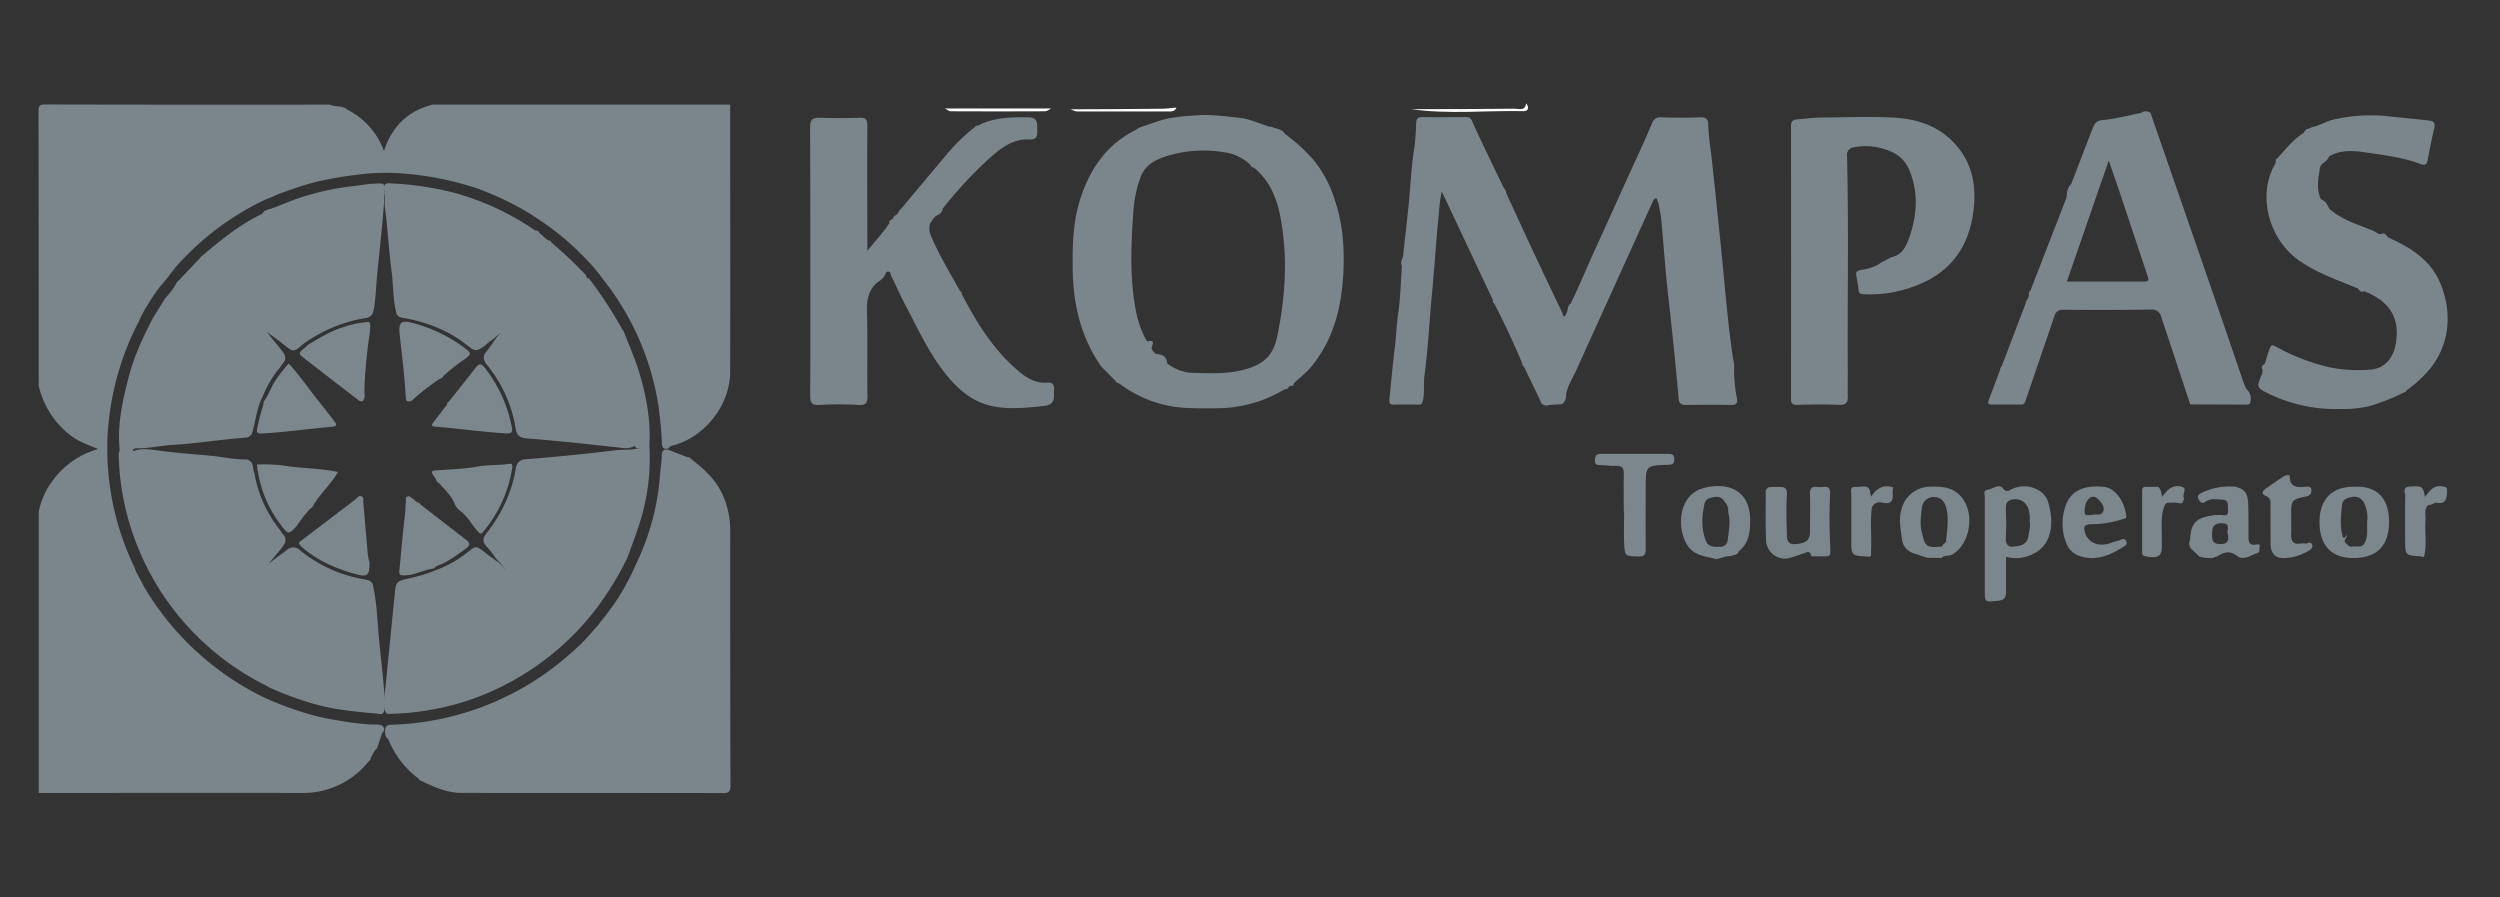
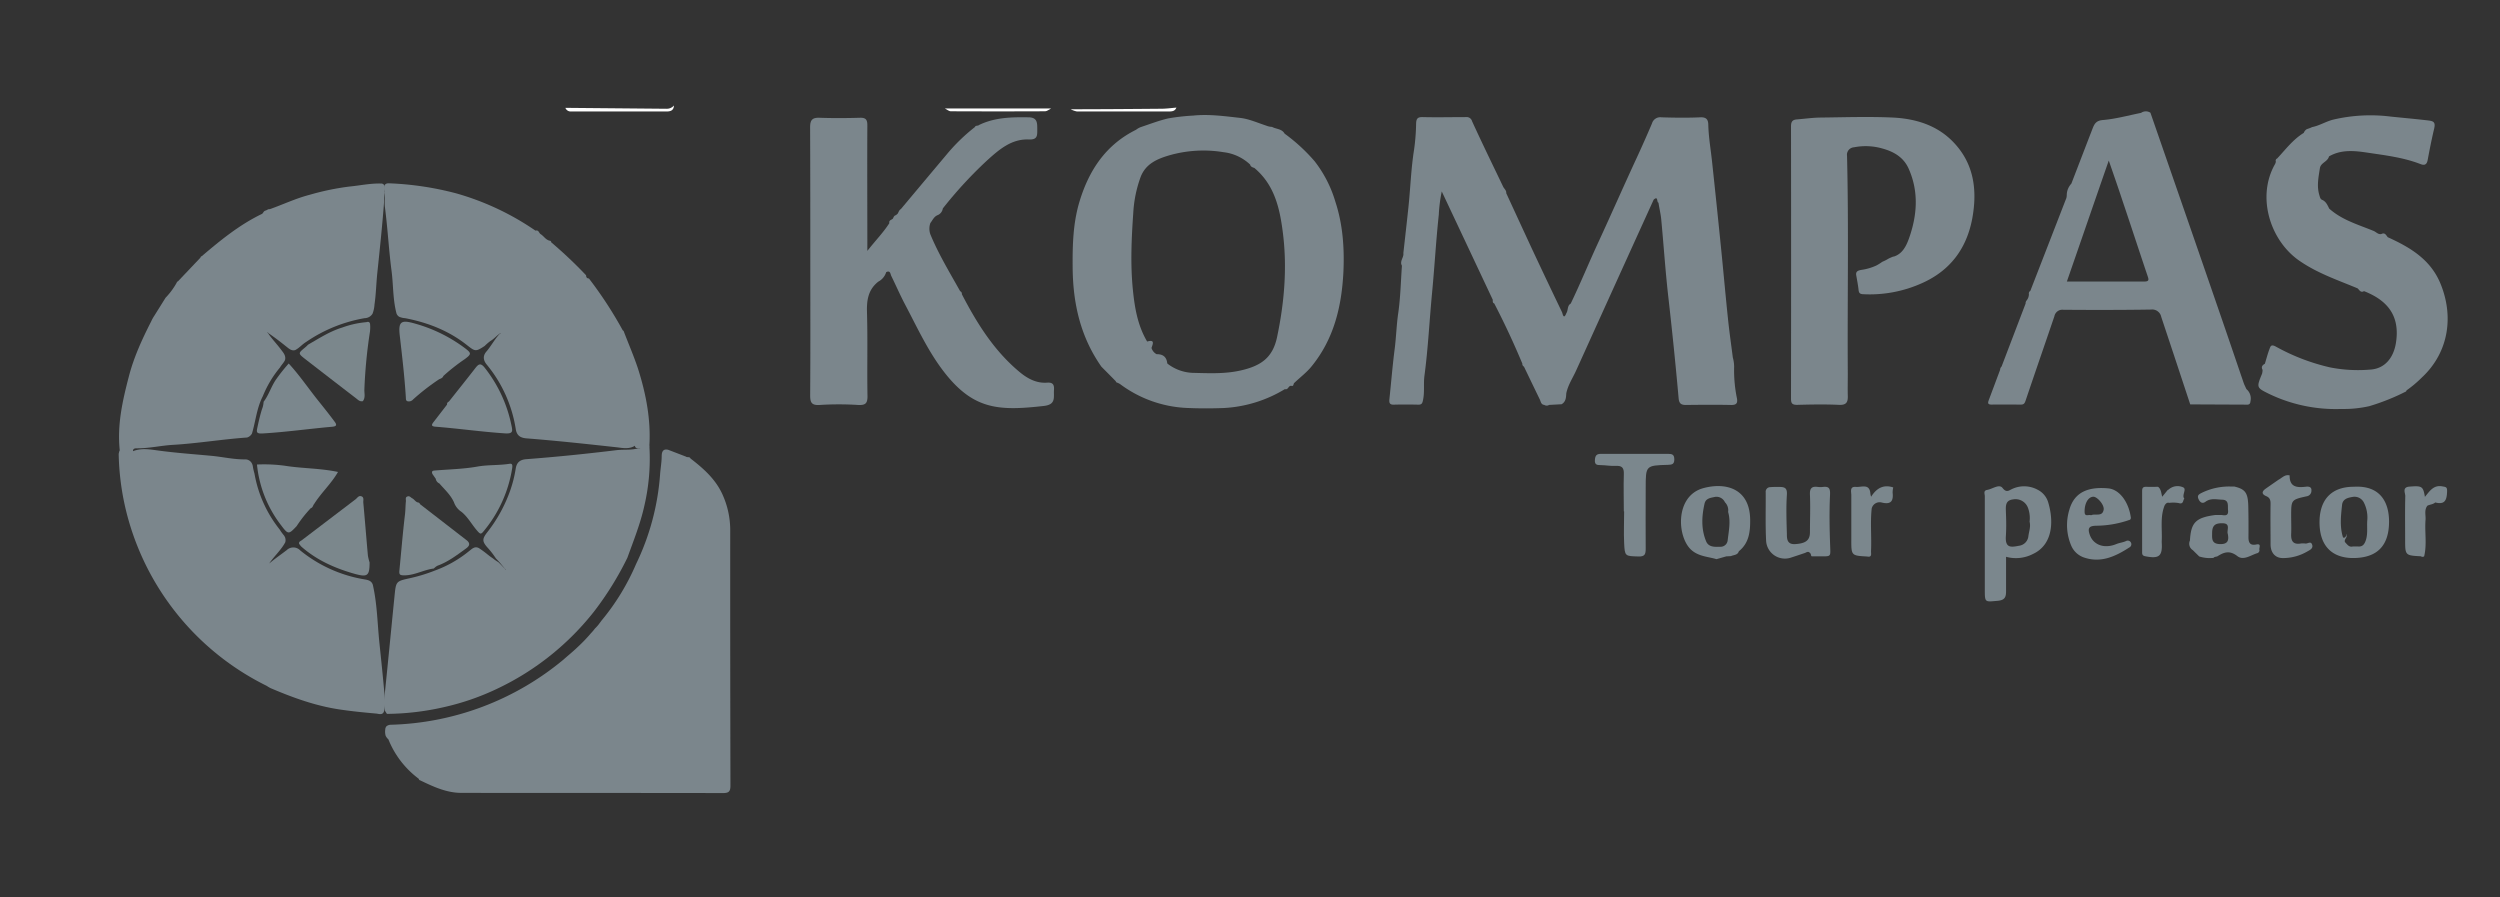
<svg xmlns="http://www.w3.org/2000/svg" id="svg3333" viewBox="0 0 895 321.3">
  <rect x="0" y="0" width="895" height="321.3" fill="#333333" stroke="none" />
  <defs>
    <style>.cls-1{fill:#fefefe;}.cls-2{fill:#7b868c;}.cls-3{fill:#7b878d;}.cls-4{fill:#7b878c;}</style>
  </defs>
-   <path class="cls-1" d="M505.23,39.07c12.29,0,24.58,0,36.86-.16,1.59,0,3.9,1,4.26-1.93,1.11,1.41.92,2.85-.92,2.81C532,39.5,518.6,41,505.23,39.07Z" />
  <path class="cls-1" d="M202.41,38.61l36.25.33a3.33,3.33,0,0,0,2.61-1.18c-.06,1.73-1.14,2.16-2.66,2.15l-34.26,0A2,2,0,0,1,202.41,38.61Z" />
  <path class="cls-1" d="M338.28,38.84l38,0c-.71.34-1.42,1-2.13,1q-16.86.09-33.71,0C339.69,39.85,339,39.19,338.28,38.84Z" />
  <path class="cls-1" d="M383.3,39.11c10.81,0,21.61-.09,32.41-.18,1.82,0,3.63-.26,5.44-.41-.51,1.36-1.68,1.39-2.86,1.39-10.91,0-21.82,0-32.73,0A7.86,7.86,0,0,1,383.3,39.11Z" />
-   <path class="cls-2" d="M132.06,272.45a29.86,29.86,0,0,1-24.31,11.42c-31.3-.06-62.6,0-93.89,0V183.26a27.15,27.15,0,0,1,4.62-10.69,30.2,30.2,0,0,1,16.68-11.81c-3.38-1.4-6.29-2.42-8.86-4.14a11.83,11.83,0,0,1-1-.71,31.21,31.21,0,0,1-11.45-17.86q0-49.1-.06-98.2c0-2,.43-2.46,2.46-2.45q50.91.12,101.83.05c2,1,4.45.15,6.24,1.78a26.94,26.94,0,0,1,13.14,14.83c2.93-9,8.71-14.38,17.44-16.61H261.4c0,31.83.08,63.66,0,95.49,0,12.52-9.56,23.85-20.82,26.62a2,2,0,0,0-1.28,1c-2.66.59-2.28-1.5-2.37-2.88a135,135,0,0,0-1.37-13.45,96.71,96.71,0,0,0-19.79-44.4,55.64,55.64,0,0,0-5.68-6.77,97.07,97.07,0,0,0-18.6-15.4l-1.33-.88a99.23,99.23,0,0,0-16.3-8.15,40.67,40.67,0,0,0-6.06-2.12,109.61,109.61,0,0,0-21-4.18,80,80,0,0,0-19.67.32A135.22,135.22,0,0,0,113,65.14,137.83,137.83,0,0,0,98.6,69.91c-.37.2-.75.42-1.15.59-.74.32-1.53.52-2.26.86-.35.18-.71.34-1.07.5A99.74,99.74,0,0,0,64.19,94.19c-2.45,2.62-4.34,5.67-6.79,8.27-.4.51-.79,1-1.15,1.56a53.84,53.84,0,0,0-3.58,5.49,32.64,32.64,0,0,0-2.87,5.38,99.86,99.86,0,0,0-11.38,43.48c0,.77,0,1.54,0,2.31A97.27,97.27,0,0,0,48.09,203c.29.63.44,1.32.78,1.93.76,1.36,1.45,2.75,2.17,4.13.24.46.48.92.75,1.37A101.39,101.39,0,0,0,95.5,250.16c8.08,3.47,16.37,6.37,25.08,7.68a97.08,97.08,0,0,0,12,1.51c.74,0,1.48,0,2.22,0a5,5,0,0,1,1.71.31,1.75,1.75,0,0,1,1,1.28,1.8,1.8,0,0,1-.68,1.44c-.63,1.85-1.25,3.7-1.88,5.56h0c-1.13.9-1.55,2.28-2.29,3.44A.86.86,0,0,1,132.06,272.45Z" />
  <path class="cls-2" d="M224.61,199.66a112.67,112.67,0,0,1-11.93,19.25,96.8,96.8,0,0,1-34.55,27.59,89.46,89.46,0,0,1-19,6.61,95,95,0,0,1-20.61,2.46l-.71-1.1a26.29,26.29,0,0,1,0-6.69c1.2-11.67,2.32-23.34,3.49-35,.47-4.67.66-4.72,5.32-5.76a58.47,58.47,0,0,0,9.17-2.8,42,42,0,0,0,12.16-6.94c1.05-.8,2-1.84,3.48-1.07a36.12,36.12,0,0,1,3,2.19c.37.29.74.59,1.12.87s.77.51,1.13.8a13.54,13.54,0,0,0,1.73,1.18c.87.83,1.69,1.7,2.47,2.56.3.18-.1.45.12.15s-.32-.21-.33-.45c-1-1.22-2-2.46-3.15-3.61a29.81,29.81,0,0,0-2.93-3.8c-2-2.23-2-3.13-.25-5.42a52.42,52.42,0,0,0,8.29-15,45.27,45.27,0,0,0,2-7.93c.35-2.2,1.51-3.19,3.78-3.36,10.79-.82,21.56-1.92,32.3-3.23,2.25-.27,4.53,0,6.76-.44.64-.05,1.28,0,1.81-.05-.21-.09-.56,0-.89-.06-.63-.14-1.09-.44-1.11-1.16a2.66,2.66,0,0,1,3.1-2.18c1.77.12,1.82,1.57,2.12,2.81a74.16,74.16,0,0,1-1.79,20.84C229.3,187.39,226.84,193.48,224.61,199.66Z" />
  <path class="cls-2" d="M232.44,160.07c-1.58-3-2.72-3.09-5.07-.53-2.19,1.4-4.58.81-6.86.56-10.67-1.17-21.34-2.33-32-3.16-2.22-.18-3.49-1-3.86-3.26a47.78,47.78,0,0,0-10.4-23.16c-1.26-1.52-1.44-3.11-.16-4.61,1.72-2,2.93-4.37,4.72-6.3.14-.09.4-.16.44-.29s-.09.05-.17,0c-1.27.8-2.18,2-3.5,2.75a18.54,18.54,0,0,0-2.08,1.79c-3.15,2.07-3.37,2-6.16-.18-6.55-5.24-14.12-8.2-22.29-9.77a6.39,6.39,0,0,1-2.19-.53,2.49,2.49,0,0,1-.89-1.09c-1.35-5-1.13-10.25-1.8-15.37-1-7.63-1.38-15.34-2.4-23a11.27,11.27,0,0,1,0-2.25,14.19,14.19,0,0,0-.26-3.73c-.05-1.18,0-2.3,1.61-2.32a110,110,0,0,1,24.31,3.63A96.43,96.43,0,0,1,191.7,82.57c1.08-.33,1.22.71,1.75,1.19,1.2.69,1.88,2.1,3.35,2.42a.51.51,0,0,1,.52.55,160.65,160.65,0,0,1,12.51,11.83c0,.65.24,1.11,1,1.13a143.47,143.47,0,0,1,12.11,18.56.86.86,0,0,1,.45.6c1.67,4.36,3.53,8.65,5,13.08C231.29,141.06,233.11,150.4,232.44,160.07Z" />
  <path class="cls-2" d="M261.42,189.64a30.85,30.85,0,0,0-2.61-12.26c-2.46-5.69-6.87-9.59-11.61-13.24-.32-.77-1.17-.26-1.63-.67l-6.26-2.41c-1.86-.53-2.39.6-2.42,2.09,0,2.25-.42,4.47-.58,6.7a88.14,88.14,0,0,1-8.59,32.06,82.35,82.35,0,0,1-12.39,20.28l-.68.91A12.21,12.21,0,0,1,213,225a17.17,17.17,0,0,1-1.41,1.66,56.8,56.8,0,0,1-4.8,5c-1.62,1.57-3.41,3-5.07,4.48a100.85,100.85,0,0,1-62.06,23.33,2.82,2.82,0,0,0-1.25.48,1.87,1.87,0,0,0-.49,1.23,5.57,5.57,0,0,0,.12,2.15,3.64,3.64,0,0,0,1,1.35,32.77,32.77,0,0,0,10.82,14.08c.14.23.18.55.54.59,4.68,2.26,9.42,4.49,14.74,4.5,31.24.05,62.48,0,93.71.07,2.18,0,2.66-.69,2.65-2.75Q261.39,235.4,261.42,189.64Z" />
  <path class="cls-2" d="M55.17,113.16c1.37-2.18,2.73-4.37,4.1-6.56a25.69,25.69,0,0,0,3.9-5.24c.14-.24.18-.56.53-.63l8-8.43c.14-.23.19-.55.54-.59C78.94,86,85.76,80.44,93.78,76.58c.23-.11.37-.42.55-.63.28-.54.88-.56,1.33-.82a1.2,1.2,0,0,1,.91-.24c4.78-1.69,9.37-3.89,14.31-5.16a92.11,92.11,0,0,1,14.17-2.94c3.91-.37,7.77-1.25,11.73-1.07,1.68.62.44,2.19,1,3.17a15.83,15.83,0,0,0-.24,2.83c-.64,8.71-1.56,17.39-2.47,26.07-.39,3.73-.45,7.5-1,11.22a10.93,10.93,0,0,1-.7,3.29,3.35,3.35,0,0,1-2.81,1.6,52.88,52.88,0,0,0-21,8.54c-1.4.85-2.44,2.18-3.93,2.91-1.27.31-2.11-.47-3-1.17-2.11-1.69-4.24-3.35-6.46-4.85a.7.7,0,0,1-.27-.44c-.15.13-.12.27.08.43,1.38,2.05,3.11,3.8,4.57,5.77.82,1.11,1.89,2.17,1.49,3.79-.44,1-1.26,1.72-1.78,2.65a38.71,38.71,0,0,0-6.18,10.33c-2.16,4.19-2.55,8.89-3.87,13.32a2.92,2.92,0,0,1-1.76,1.45c-8.88.62-17.68,2.11-26.58,2.63-4.3.25-8.53,1.28-12.88,1.23-.74,0-1.59.12-1.31,1.28A1.94,1.94,0,0,1,45.43,164a2.53,2.53,0,0,1-2.55-2.7c-1-9.14,1-17.93,3.29-26.67,1.79-6.89,4.77-13.32,8-19.66A12.55,12.55,0,0,1,55.17,113.16Z" />
  <path class="cls-2" d="M42.88,161.26c2.2,3,3.16,3,4.43.4,3-1.34,6.09-.82,9.13-.4,6.41.88,12.86,1.33,19.29,1.93,4,.37,8,1.33,12,1.27A2.66,2.66,0,0,1,90,165.6a3.27,3.27,0,0,1,.51,1.34,20.67,20.67,0,0,0,.59,2.59,44.3,44.3,0,0,0,9,20,17.7,17.7,0,0,0,1.39,1.95,3.32,3.32,0,0,1,.62,1.06,2.83,2.83,0,0,1,0,1.63c-1.51,2.8-3.94,4.92-5.75,7.58,2.05-1.74,4.22-3.22,6.3-4.82a3.4,3.4,0,0,1,4.81.11,49.05,49.05,0,0,0,23.15,10.4c1.27.22,2.4.52,2.85,1.92,1.58,6.91,1.64,14,2.38,21,.68,6.54,1.37,13.08,1.92,19.64a13.59,13.59,0,0,1-.24,4.46c-.41,1.7-1.86,1.11-2.79,1-4.39-.38-8.78-.82-13.14-1.47-8.61-1.28-16.73-4.22-24.7-7.62a11.39,11.39,0,0,1-1.43-.84,95.13,95.13,0,0,1-50.68-64.12,93.73,93.73,0,0,1-2.3-18.89A4.14,4.14,0,0,1,42.88,161.26Z" />
  <path class="cls-3" d="M157.18,135.79a81.71,81.71,0,0,0-9.27,7.19,2,2,0,0,1-2,.67c-.68-.19-.58-.88-.62-1.43-.46-7.38-1.33-14.72-2.17-22.06-.6-5.19.54-5.75,5.6-4.27a53.81,53.81,0,0,1,17.55,8.62c2.58,1.93,2.6,2.22.09,4.08a69.12,69.12,0,0,0-7.63,6C158.47,135.34,157.79,135.52,157.18,135.79Z" />
  <path class="cls-4" d="M132.31,201.35c0,5-.79,5.39-5.88,3.93-6.87-2-13.17-4.86-18.55-9.59a6.73,6.73,0,0,1-.82-1.07c-.08-.67.45-.87.88-1.15q9.68-7.36,19.35-14.72c.63-.48,1.11-1.46,2.12-1.07s.58,1.47.65,2.22c.58,6.33,1.08,12.67,1.65,19A18.08,18.08,0,0,0,132.31,201.35Z" />
  <path class="cls-3" d="M106.19,188.36c-2.84,3-3,3.11-5.59-.36A42.33,42.33,0,0,1,92,166.3a55.19,55.19,0,0,1,10,.44c6.21,1,12.54.85,19,2.22-2.37,4.17-6,7.43-8.53,11.45-.44.48-.44,1.31-1.22,1.52A46.36,46.36,0,0,0,106.19,188.36Z" />
  <path class="cls-4" d="M167.2,193.52c1.64,1.43.27,2.39-.69,3.08-3.12,2.26-6.21,4.6-9.9,5.93a5.47,5.47,0,0,0-1.3,1c-3.59.44-6.81,2.42-10.55,2.45-1.58,0-1.92-.27-1.78-1.7.66-6.69,1.2-13.39,2-20.07.19-1.59.17-3.17.33-4.74.07-.6-.33-1.39.51-1.72s1.17.34,1.74.63c.84.42,1.24,1.45,2.27,1.53a.89.89,0,0,1,.54.58Z" />
  <path class="cls-4" d="M110.28,123.4c4-2.29,7.79-4.78,12.24-6.14a33,33,0,0,1,8.61-1.92c1-.33,1.36.11,1.38,1a12.35,12.35,0,0,1-.07,2.43,180,180,0,0,0-2,20.85c0,1.37.41,2.8-.55,4-1.09.25-1.75-.51-2.48-1.07q-9.12-7-18.22-14.06c-2.53-2-2.49-2,.1-4.15A10.2,10.2,0,0,0,110.28,123.4Z" />
  <path class="cls-3" d="M160.71,143.76c3.17-4,6.38-8,9.48-12,1.16-1.5,1.91-1.88,3.32-.13a49,49,0,0,1,9.63,20.86c.4,1.88.5,2.85-2.34,2.66-8.33-.55-16.59-1.74-24.9-2.39-1.69-.13-1.38-.78-.64-1.72,1.6-2.06,3.18-4.13,4.78-6.19A1,1,0,0,1,160.71,143.76Z" />
  <path class="cls-4" d="M155.48,168.46c5.14-.44,10.34-.52,15.39-1.42,3.84-.69,7.7-.39,11.51-1,1.14-.19,1.09.62,1,1.45a46.5,46.5,0,0,1-10.41,22.89c-.78.92-1.09.77-1.87-.08-2.08-2.26-3.46-5.08-5.87-7.05a6.67,6.67,0,0,1-2.71-3.43c-1.19-2.67-3.37-4.59-5.23-6.75A2.16,2.16,0,0,1,156,171.4l-1.18-1.69C154.52,169,154.59,168.54,155.48,168.46Z" />
  <path class="cls-3" d="M94.37,143.85c1.93-2.53,2.75-5.66,4.64-8.26a61.83,61.83,0,0,1,4.35-5.45c3.84,4.15,7,8.85,10.53,13.25,2,2.49,4,5,5.89,7.55.86,1.12.79,1.7-.89,1.84-8.32.73-16.59,1.92-24.94,2.4-2,.11-2.17-.4-1.87-1.83.47-2.28,1-4.56,1.68-6.79A8,8,0,0,0,94.37,143.85Z" />
  <path class="cls-2" d="M545,130.18q-4.59-11-10.07-21.56c-.87-.28-.28-1.17-.68-1.65l-18.1-38.44a53.68,53.68,0,0,0-1.06,8.31c-1,9.32-1.52,18.69-2.41,28-.95,9.88-1.41,19.81-2.73,29.67-.38,2.87.11,5.81-.51,8.71-.22,1.06-.41,1.69-1.69,1.65-2.92-.07-5.84-.08-8.76,0-1.51.05-1.71-.69-1.59-1.9.64-6.06,1.13-12.15,1.91-18.19.53-4.18.63-8.38,1.24-12.57.82-5.64.93-11.39,1.34-17.09-.93-1.62.78-3,.51-4.51.6-5.39,1.22-10.78,1.79-16.18.75-7,.94-14,2.07-21a75,75,0,0,0,.71-9.24c.06-1.63.48-2.31,2.3-2.27,5.18.13,10.37,0,15.56,0A2,2,0,0,1,527,43.4c3.6,7.88,7.41,15.67,11.15,23.48.38.75,1.19,1.29,1.08,2.27,3,6.5,6,13,9,19.48q5.44,11.63,11,23.18c.18.36.52,2.9,1.53.3.7-1.06.24-2.65,1.56-3.43,3.48-7.23,6.51-14.66,9.88-21.94,4.73-10.23,9.25-20.55,14-30.78,1.79-3.9,3.54-7.82,5.21-11.77A3.08,3.08,0,0,1,594.8,42c4.62.15,9.26.21,13.87,0,2.2-.1,2.86.79,2.9,2.65.1,4.42.87,8.77,1.34,13.15q1.67,15.52,3.23,31.06c.85,8.4,1.59,16.81,2.47,25.2.48,4.66,1.15,9.29,1.74,13.93a12.62,12.62,0,0,1,.47,3.4,49.44,49.44,0,0,0,1,11.18c.33,1.8-.21,2.46-2.16,2.41-5.37-.11-10.74-.07-16.11,0-1.8,0-2.44-.61-2.6-2.4q-1.65-18.45-3.76-36.87c-1-9-1.61-18.07-2.46-27.1-.19-2-.68-4-1-6.06-.72-.11,0-2.59-1.72-1.06Q578.13,102,564.27,132.62c-1.22,2.7-2.93,5.21-3.54,8.18-.09,1.51-.12,3-1.68,3.92l-4.47.24a1.61,1.61,0,0,1-1.73,0c-1.22-.13-1.23-1.24-1.62-2-1.9-3.89-3.77-7.8-5.65-11.7A1.08,1.08,0,0,1,545,130.18Z" />
  <path class="cls-2" d="M344.34,105.32c5.38,10.39,11.53,20.25,20.65,27.84,2.78,2.31,6,4.12,9.88,3.83,2.06-.15,2.59.74,2.46,2.6-.19,2.59.84,5.24-3.64,5.74-15.61,1.76-24.7,1.47-34.93-11.18-6.15-7.6-10.16-16.47-14.67-25-1.79-3.39-3.32-6.92-5-10.34-.34-.68-.31-2.14-1.83-1.38a5.75,5.75,0,0,1-2.83,3.4c-3.58,2.82-4.18,6.54-4.05,10.91.29,10,0,20,.18,29.94.06,2.86-.82,3.43-3.46,3.29a109.87,109.87,0,0,0-13.58,0c-3.11.23-3.5-1-3.48-3.65.11-15.06.06-30.13.05-45.2,0-16.85,0-33.71-.07-50.56,0-2.57.76-3.49,3.37-3.4,4.81.17,9.63.14,14.44,0,2.15-.06,2.69.68,2.68,2.76-.08,14.68,0,29.37,0,44.9,2.9-3.7,5.71-6.54,7.88-9.94-.26-1.06.78-1.13,1.27-1.62h0c.25-.5.4-1.08,1.06-1.22l.61-.5c.39-.56.5-1.32,1.18-1.69q8.2-9.8,16.43-19.59A65.61,65.61,0,0,1,349,45.5c.27-.72,1.09-.32,1.49-.75C356.16,42,362.22,41.9,368.34,42c3.05.08,3,2.06,3,4.23s.19,3.84-3,3.7c-6.19-.26-10.6,3.57-14.82,7.37a150.07,150.07,0,0,0-16,17.34A3,3,0,0,1,335.72,77c-1.36.52-1.86,1.84-2.66,2.87a6.09,6.09,0,0,0,0,4C336,91,340,97.56,343.73,104.24A1,1,0,0,1,344.34,105.32Z" />
  <path class="cls-2" d="M678.09,91.82c3-1,4.33-3.76,5.24-6.23,3-8.3,3.69-16.8,0-25.14-1.75-4-5.13-6.08-9.28-7.24a21.72,21.72,0,0,0-10.32-.48,2.69,2.69,0,0,0-2.49,3.11c.63,26,.1,52,.27,77.93,0,2.63-.07,5.27,0,7.9.08,2.24-.44,3.4-3.13,3.27-5-.23-10-.14-15,0-1.78,0-2.2-.52-2.2-2.23q.07-48.72,0-97.44c0-1.69.5-2.4,2.1-2.52,2.82-.22,5.63-.63,8.45-.66,8.68-.1,17.38-.4,26,0,8,.41,15.62,2.68,21.44,8.66,7.55,7.75,8.75,17.29,6.91,27.42-2,10.73-7.83,18.64-17.9,23.15a45.51,45.51,0,0,1-21.29,4c-1.1-.07-1.41-.5-1.52-1.52-.19-1.76-.54-3.51-.84-5.26-.26-1.49.84-1.74,1.86-1.92a19.3,19.3,0,0,0,5.37-1.58,17.93,17.93,0,0,0,2.12-1.33,13.53,13.53,0,0,0,1.91-.94,5.28,5.28,0,0,1,.62-.33c.42-.2.85-.38,1.28-.56Z" />
  <path class="cls-2" d="M830.54,60.09c-.49,3.25-1.22,6.48-.21,9.77.23.74.3,1.48,1.16,1.76,1.29.64,1.78,1.88,2.37,3.06,4.57,4.1,10.4,5.74,15.91,8,.9.37,1.61,1.35,2.76,1.1,1.29-.67,1.69.44,2.29,1.14,7.81,3.55,15,7.74,18.66,16.12,5,11.63,3.49,24.85-6.47,34.12a40.55,40.55,0,0,1-5.47,4.59.69.69,0,0,1-.51.56,78.28,78.28,0,0,1-12.83,5.1,41.68,41.68,0,0,1-10.07,1A55,55,0,0,1,812.3,141c-4.54-2.23-4.5-2.28-2.48-7.23a5.53,5.53,0,0,0,.18-1.37c-.58-1-.1-1.69.82-2.17.55-1.77,1-3.56,1.66-5.29.4-1.09.63-1.77,2.34-.82a73.87,73.87,0,0,0,19.31,7.4,51.59,51.59,0,0,0,14.2.81c5.44-.24,8.58-4.26,9.42-9.6,1.52-9.67-3-15.19-11.43-18.5-1.24.69-1.65-.44-2.31-1-7.17-3-14.5-5.44-21-10-10.34-7.24-15.25-22.86-8.5-34.57a3.55,3.55,0,0,0,.25-.8.84.84,0,0,1,.46-1.12c3-3.2,5.67-6.81,9.52-9.16a2.76,2.76,0,0,1,1.1-1.35,12.84,12.84,0,0,0,1.9-.73c2.64-.52,4.9-2,7.53-2.67a58.42,58.42,0,0,1,20.63-1.09c4.37.45,8.75.84,13.12,1.35,2.07.25,3,.47,2.4,3-.88,3.71-1.62,7.47-2.32,11.23-.36,1.91-1.43,1.86-2.56,1.42-6.14-2.38-12.66-3.14-19.06-4.1-4.51-.68-9.35-1.19-13.7,1.36C833.31,57.9,830.94,58.2,830.54,60.09Z" />
  <path class="cls-2" d="M394.32,131.29h0l0,0Z" />
  <path class="cls-2" d="M478.07,72.24a43.74,43.74,0,0,0-7.43-14.51,62.85,62.85,0,0,0-10.74-9.88c-1-1.79-3-1.58-4.51-2.42a6.21,6.21,0,0,1-2.15-.48c-3.06-1-6.12-2.39-9.28-2.74-5.56-.62-11.16-1.41-16.8-.83a74.87,74.87,0,0,0-8.89,1c-3.31.76-6.5,2-9.75,3.08a6.31,6.31,0,0,0-1.82,1C395.86,51.83,389.83,61,386.46,72.17c-2.32,7.69-2.52,15.65-2.45,23.65.1,12.83,2.81,24.81,10.3,35.46q2.54,2.55,5.06,5.11c.16.22.22.54.56.59a6.73,6.73,0,0,1,1,.48,43.06,43.06,0,0,0,24.59,8.61c4.23.18,8.43.16,12.66,0A46.82,46.82,0,0,0,460,139.3c1,.31,1.16-.73,1.75-1.07l.25-.11h.28c1,.31.65-.84,1.14-1.09,2.08-2,4.4-3.7,6.23-6,8-9.88,10.7-21.55,11.3-33.84C481.31,88.78,480.74,80.36,478.07,72.24Zm-20.88,48.45c-1.54,7.26-5.62,10.24-12.92,11.91-5.82,1.34-11.58,1-17.36.88a15.65,15.65,0,0,1-8.88-3.24c-.15-.34-.12.15-.16-.22-.25-2.29-1.59-3.26-3.81-3.22a3.74,3.74,0,0,1-1.82-2.23c.46-1.43,1.32-3.12-1.56-2.3-3.37-5.68-4.45-12-5.1-18.43-.93-9.2-.51-18.41.13-27.59a44.49,44.49,0,0,1,2.63-12.88c1.81-4.72,5.88-6.46,10.22-7.75a44.37,44.37,0,0,1,19.51-1.13,16.65,16.65,0,0,1,9.47,4.42c.18.8.86,1,1.51,1.21,7.29,6.11,9.15,14.6,10.24,23.39C460.85,96,459.77,108.42,457.19,120.69Z" />
-   <path class="cls-2" d="M784.05,144.83v0h0Z" />
  <path class="cls-2" d="M804.21,139.29c-.34-.76-.73-1.49-1-2.27-2.38-6.94-4.73-13.9-7.12-20.84Q789.49,97,782.85,77.85q-6.5-18.76-13-37.5a3,3,0,0,0-3.35.06c-4.56.91-9.09,2.18-13.7,2.56-2.54.22-3.08,1.56-3.74,3.26-2.52,6.5-5,13-7.52,19.52a6.09,6.09,0,0,0-1.64,4,4.5,4.5,0,0,1-.13,1.11q-6.45,16.65-12.92,33.29a1,1,0,0,0-.5,1.12,3.68,3.68,0,0,1-.76,2.22,1.53,1.53,0,0,0-.42,1.17l-8.61,22.57a1.55,1.55,0,0,0-.52,1.16l-4,10.69c-.36,1-.66,1.79,1,1.76,3.49-.06,7,0,10.47,0,1.07,0,1.34-.51,1.66-1.44,3.39-10.07,6.88-20.11,10.3-30.17a2.9,2.9,0,0,1,3.23-2.33c10.46.08,20.93.09,31.39-.08a3.3,3.3,0,0,1,3.64,2.65q5.21,15.64,10.37,31.3l19.48.09c.9,0,2,.28,2.08-1.17A4.41,4.41,0,0,0,804.21,139.29Zm-36.55-38.5c-9.13,0-18.25,0-27.72,0,5-14.4,9.85-28.52,15-43.31,1.84,5.34,3.48,10,5,14.65,3,8.85,5.87,17.72,8.86,26.56C769.25,100,769.53,100.79,767.66,100.79Z" />
  <path class="cls-3" d="M869,181.05c-1.21,1.57-.52,3.39-.66,5.1-.34,4.33.55,8.72-.49,13a.93.93,0,0,1-1.15,0c-5.67-.3-5.66-.3-5.66-6.06,0-5.16-.08-10.33.05-15.49,0-1.18-1.2-3.18,1.49-3.39,4.49-.35,4.89-.16,5.54,3.67,1.72-2.11,3.11-4.3,6.15-3.77,1.44.26,1.86.19,1.78,2-.12,3.13-.93,4.61-4.24,3.77C871,180.61,869.88,180.58,869,181.05Z" />
  <path class="cls-3" d="M646.26,197.93c-1.66.56-3.32,1.12-5,1.66a6.75,6.75,0,0,1-9-6.13c-.28-5.73-.09-11.47-.14-17.21a1.64,1.64,0,0,1,1.66-1.85c1.13-.11,2.26-.06,3.39-.07,2,0,2.69.61,2.53,2.88-.3,4.59-.13,9.21,0,13.82,0,1.93.06,4,3.12,3.75,3.52-.24,5.11-1.29,5.14-4.14,0-4.52.19-9,0-13.54-.12-2.41.74-3.07,2.9-2.77a6.91,6.91,0,0,0,1.7,0c2.27-.27,2.7.51,2.59,2.89-.29,6.09-.17,12.22.05,18.32.13,3.68.35,3.66-3.21,3.62-1.13,0-2.27,0-3.4,0-.4-.27-.15-.88-.58-1.13l0,0C647.47,197.27,646.86,197.63,646.26,197.93Z" />
  <path class="cls-3" d="M581.33,183.06c0-4.42-.14-8.85,0-13.27.11-2.39-.71-3.15-3-3-1.78.09-3.57-.28-5.36-.28-1.34,0-2.1-.2-2-1.82s.63-2.22,2.18-2.21c3.58,0,7.17,0,10.76,0,4.43,0,8.87,0,13.3,0,1.5,0,2.18.3,2.19,2s-.83,1.89-2.24,1.93c-8,.22-8,.25-8,8.32,0,7.25-.07,14.5,0,21.75,0,2-.37,2.81-2.61,2.74-4.77-.15-4.88,0-5.11-4.84-.18-3.75,0-7.52,0-11.29Z" />
  <path class="cls-3" d="M668.42,199.23c-5.67-.32-5.66-.32-5.65-6.14,0-5.26,0-10.52,0-15.78,0-1.3-.68-3.2,1.68-3,1.93.19,4.91-1.38,5.15,2.47a8.29,8.29,0,0,0,.26,1.06c1.95-3.11,4.47-4.49,7.92-3.34a8,8,0,0,0-.22,1.88c.32,2.9-.53,4.33-3.79,3.55a2.93,2.93,0,0,0-3.7,2.09c-.55,5.08,0,10.18-.24,15.27C669.79,198.2,670.29,199.62,668.42,199.23Z" />
  <path class="cls-3" d="M827.75,195c-.48-1.43-1.61-.29-2.43-.41a5.7,5.7,0,0,0-1.7,0c-2.74.44-3.48-1-3.38-3.4.09-2.17,0-4.33,0-6.5,0-5.7,0-5.79,5.47-7a2,2,0,0,0,1.78-2.07c.12-1.35-1-1.49-1.94-1.38-3.19.38-5.93.21-5.86-4.05-1.7-.42-2.72.9-4,1.57h0c-1.53,1.06-3.05,2.11-4.57,3.18s-1.43,2,.17,2.67c1.4.6,1.59,1.52,1.57,2.88-.08,4.8,0,9.6,0,14.4,0,3,1.7,5,4.61,4.9a17.3,17.3,0,0,0,8.73-2.47C827.05,196.85,828.18,196.29,827.75,195Z" />
  <path class="cls-3" d="M781.5,174.44a4.8,4.8,0,0,0-5.18.85.92.92,0,0,1-.25.09h0l-2,2.46c-.39-1.46-.42-2.79-1.49-3.56h0c-1.32,0-2.64.07-4,0s-1.7.33-1.7,1.59c0,7.23,0,14.45,0,21.68,0,.78,0,1.36,1.08,1.58,5,1,6.25,0,5.94-4.91a5.09,5.09,0,0,1,0-.56c.21-4.22-.61-8.52,1-12.64.38-.66.82-1.23,1.72-1h0a11.4,11.4,0,0,1,3.31.07c1.42.45,1.57-.36,1.83-1.28.05,0,.11-.06.17-.19s0-.27-.14-.41C781.24,176.93,782.92,175,781.5,174.44Z" />
-   <path class="cls-3" d="M702.78,178.69c-3-4.26-7.35-4.62-12-4.45a10.63,10.63,0,0,0-10,7.9c-1.2,3.89-.27,7.57.18,11.33a5.82,5.82,0,0,0,3.88,4.52l5.09,1.7,5.11.07h0c1-1.13,2.62-.52,3.91-1.27C705,195,707,184.77,702.78,178.69Zm-6.08,14.9a1.11,1.11,0,0,1-1,1.11h0c-.1.66-.41,1.07-1.16,1-5.29.55-5.43-.59-6.59-5.37-.65-2.67-.26-5.56.06-8.37a4.21,4.21,0,0,1,4.52-4c2.44,0,3.77,1.75,4.35,4.29C697.72,186,697.05,189.79,696.7,193.59Z" />
  <path class="cls-3" d="M807.72,194.93c-2.21.45-2.79-.7-2.77-2.65q.06-5.5-.06-11c-.11-4.86-1.06-6.16-5-7.1l-1.16,0h0a22.35,22.35,0,0,0-10.5,2.25c-1.12.56-1.73,1-1.14,2.29s1.49,1.64,2.47.91c1.9-1.4,4-.8,6-.74,2.53.08,1.91,2.18,2.08,3.79.2,1.94-.9,1.91-2.24,1.7H793c-6.93.94-8.64,2.68-9,9.13a2.68,2.68,0,0,0,1,3.42l2.32,2.28a12.32,12.32,0,0,0,5.12.51c.38-.5,1.06-.34,1.48-.61,2.38-1.52,4.38-2.11,7.09,0,2.21,1.69,4.82-.43,7.21-1.11a1.1,1.1,0,0,0,.67-1.06C808.59,196.19,809.82,194.5,807.72,194.93Zm-13.11-.15c-2.92-.13-2.68-2-2.67-3.92,0-2.68,1-3.64,3.87-3.53s1.28,2.52,1.74,3.8C798.05,193.59,797.47,194.9,794.61,194.78Z" />
-   <path class="cls-3" d="M761.15,193.68a1.07,1.07,0,0,0-1.62-.55c-1.09.53-2.31.61-3.46,1.08-4.42,1.83-8.31.29-9.56-3.32-.82-2.37-.25-3.16,2.24-3.23a36.79,36.79,0,0,0,12-2.09c.36-.07.39-.38.49-.65-.7-5.7-4.09-10.26-8.09-10.63-6.69-.62-12,1-13.9,7.51a18.74,18.74,0,0,0,.6,12.92,7.65,7.65,0,0,0,4.31,4.21c6.18,2.25,11.48-.23,16.54-3.5A1.29,1.29,0,0,0,761.15,193.68Zm-11.7-15.85c1.34,0,4,2.93,3.65,4.69-.47,2.61-3,1.22-4.5,1.95-.85-.37-2.26.68-2.31-1.15C746.21,180.23,747.57,177.85,749.45,177.83Z" />
+   <path class="cls-3" d="M761.15,193.68c-1.09.53-2.31.61-3.46,1.08-4.42,1.83-8.31.29-9.56-3.32-.82-2.37-.25-3.16,2.24-3.23a36.79,36.79,0,0,0,12-2.09c.36-.07.39-.38.49-.65-.7-5.7-4.09-10.26-8.09-10.63-6.69-.62-12,1-13.9,7.51a18.74,18.74,0,0,0,.6,12.92,7.65,7.65,0,0,0,4.31,4.21c6.18,2.25,11.48-.23,16.54-3.5A1.29,1.29,0,0,0,761.15,193.68Zm-11.7-15.85c1.34,0,4,2.93,3.65,4.69-.47,2.61-3,1.22-4.5,1.95-.85-.37-2.26.68-2.31-1.15C746.21,180.23,747.57,177.85,749.45,177.83Z" />
  <path class="cls-3" d="M733.3,180a7.4,7.4,0,0,0-3.8-4.66,10.14,10.14,0,0,0-9.4-.17c-1,.49-1.85,1.25-3.19-.48-1.19-1.54-3.6.37-5.48.69-1.5.25-.86,1.46-.87,2.27q0,16.65,0,33.29c0,4.87,0,4.55,4.61,4.15,2.76-.24,3-1.56,3-3.58V199.33a13.27,13.27,0,0,0,9.62-1C734.94,195,735.27,186.66,733.3,180Zm-7.12,11.78a3.85,3.85,0,0,1-3.37,3.6c-2.88.57-5,.87-4.71-3.43.2-3,.13-6,0-9-.06-2-.07-3.83,2.54-4.16a4.77,4.77,0,0,1,5.47,3.29,10.47,10.47,0,0,1,.48,4.67C727.05,188.53,726.41,190.15,726.18,191.81Z" />
  <path class="cls-3" d="M842.64,174.26c-7.76,0-12,4.36-12.24,12-.27,9.59,4.91,13.69,12.51,13.51,8.09-.19,12.35-4.35,12.37-13C855.29,179.84,852.16,173.68,842.64,174.26ZM847,193.31c-.48,1.47-1.16,2.53-2.92,2.32h-1.72c-1.44.38-2.06-.75-2.86-1.55-.4-1,.85-1.56.57-2.48.23-.34-.45-.36-.12-.18.1,0,.09.13,0,.26-.23.49-.42,1-1.15.73-1.22-3.86-.76-7.77-.34-11.67.24-2.26,2.33-2.61,4-2.88a3.77,3.77,0,0,1,3.88,2.2,11.9,11.9,0,0,1,1.12,6.53C847.35,188.84,847.69,191.1,847,193.31Z" />
  <path class="cls-3" d="M626.56,186.06c-.12-11.23-8.77-13.47-16.75-11.31-10.25,2.78-9.48,17.5-4.31,22.13,2.65,2.37,6,2.39,9,3.3l3.51-1h0l1.67-.09c1-.47,2.4-.31,2.82-1.73C626.15,194.42,626.6,190.4,626.56,186.06Zm-8.06,7.44a2.55,2.55,0,0,1-2.73,2.24c-2,.08-4.15.14-5-2-1.79-4.37-1.57-8.91-.54-13.45.43-1.89,2.13-2.05,3.48-2.35a3.34,3.34,0,0,1,3.82,1.87h0a4,4,0,0,1,1.13,3.46C619.67,186.7,618.88,190.11,618.5,193.5Z" />
</svg>